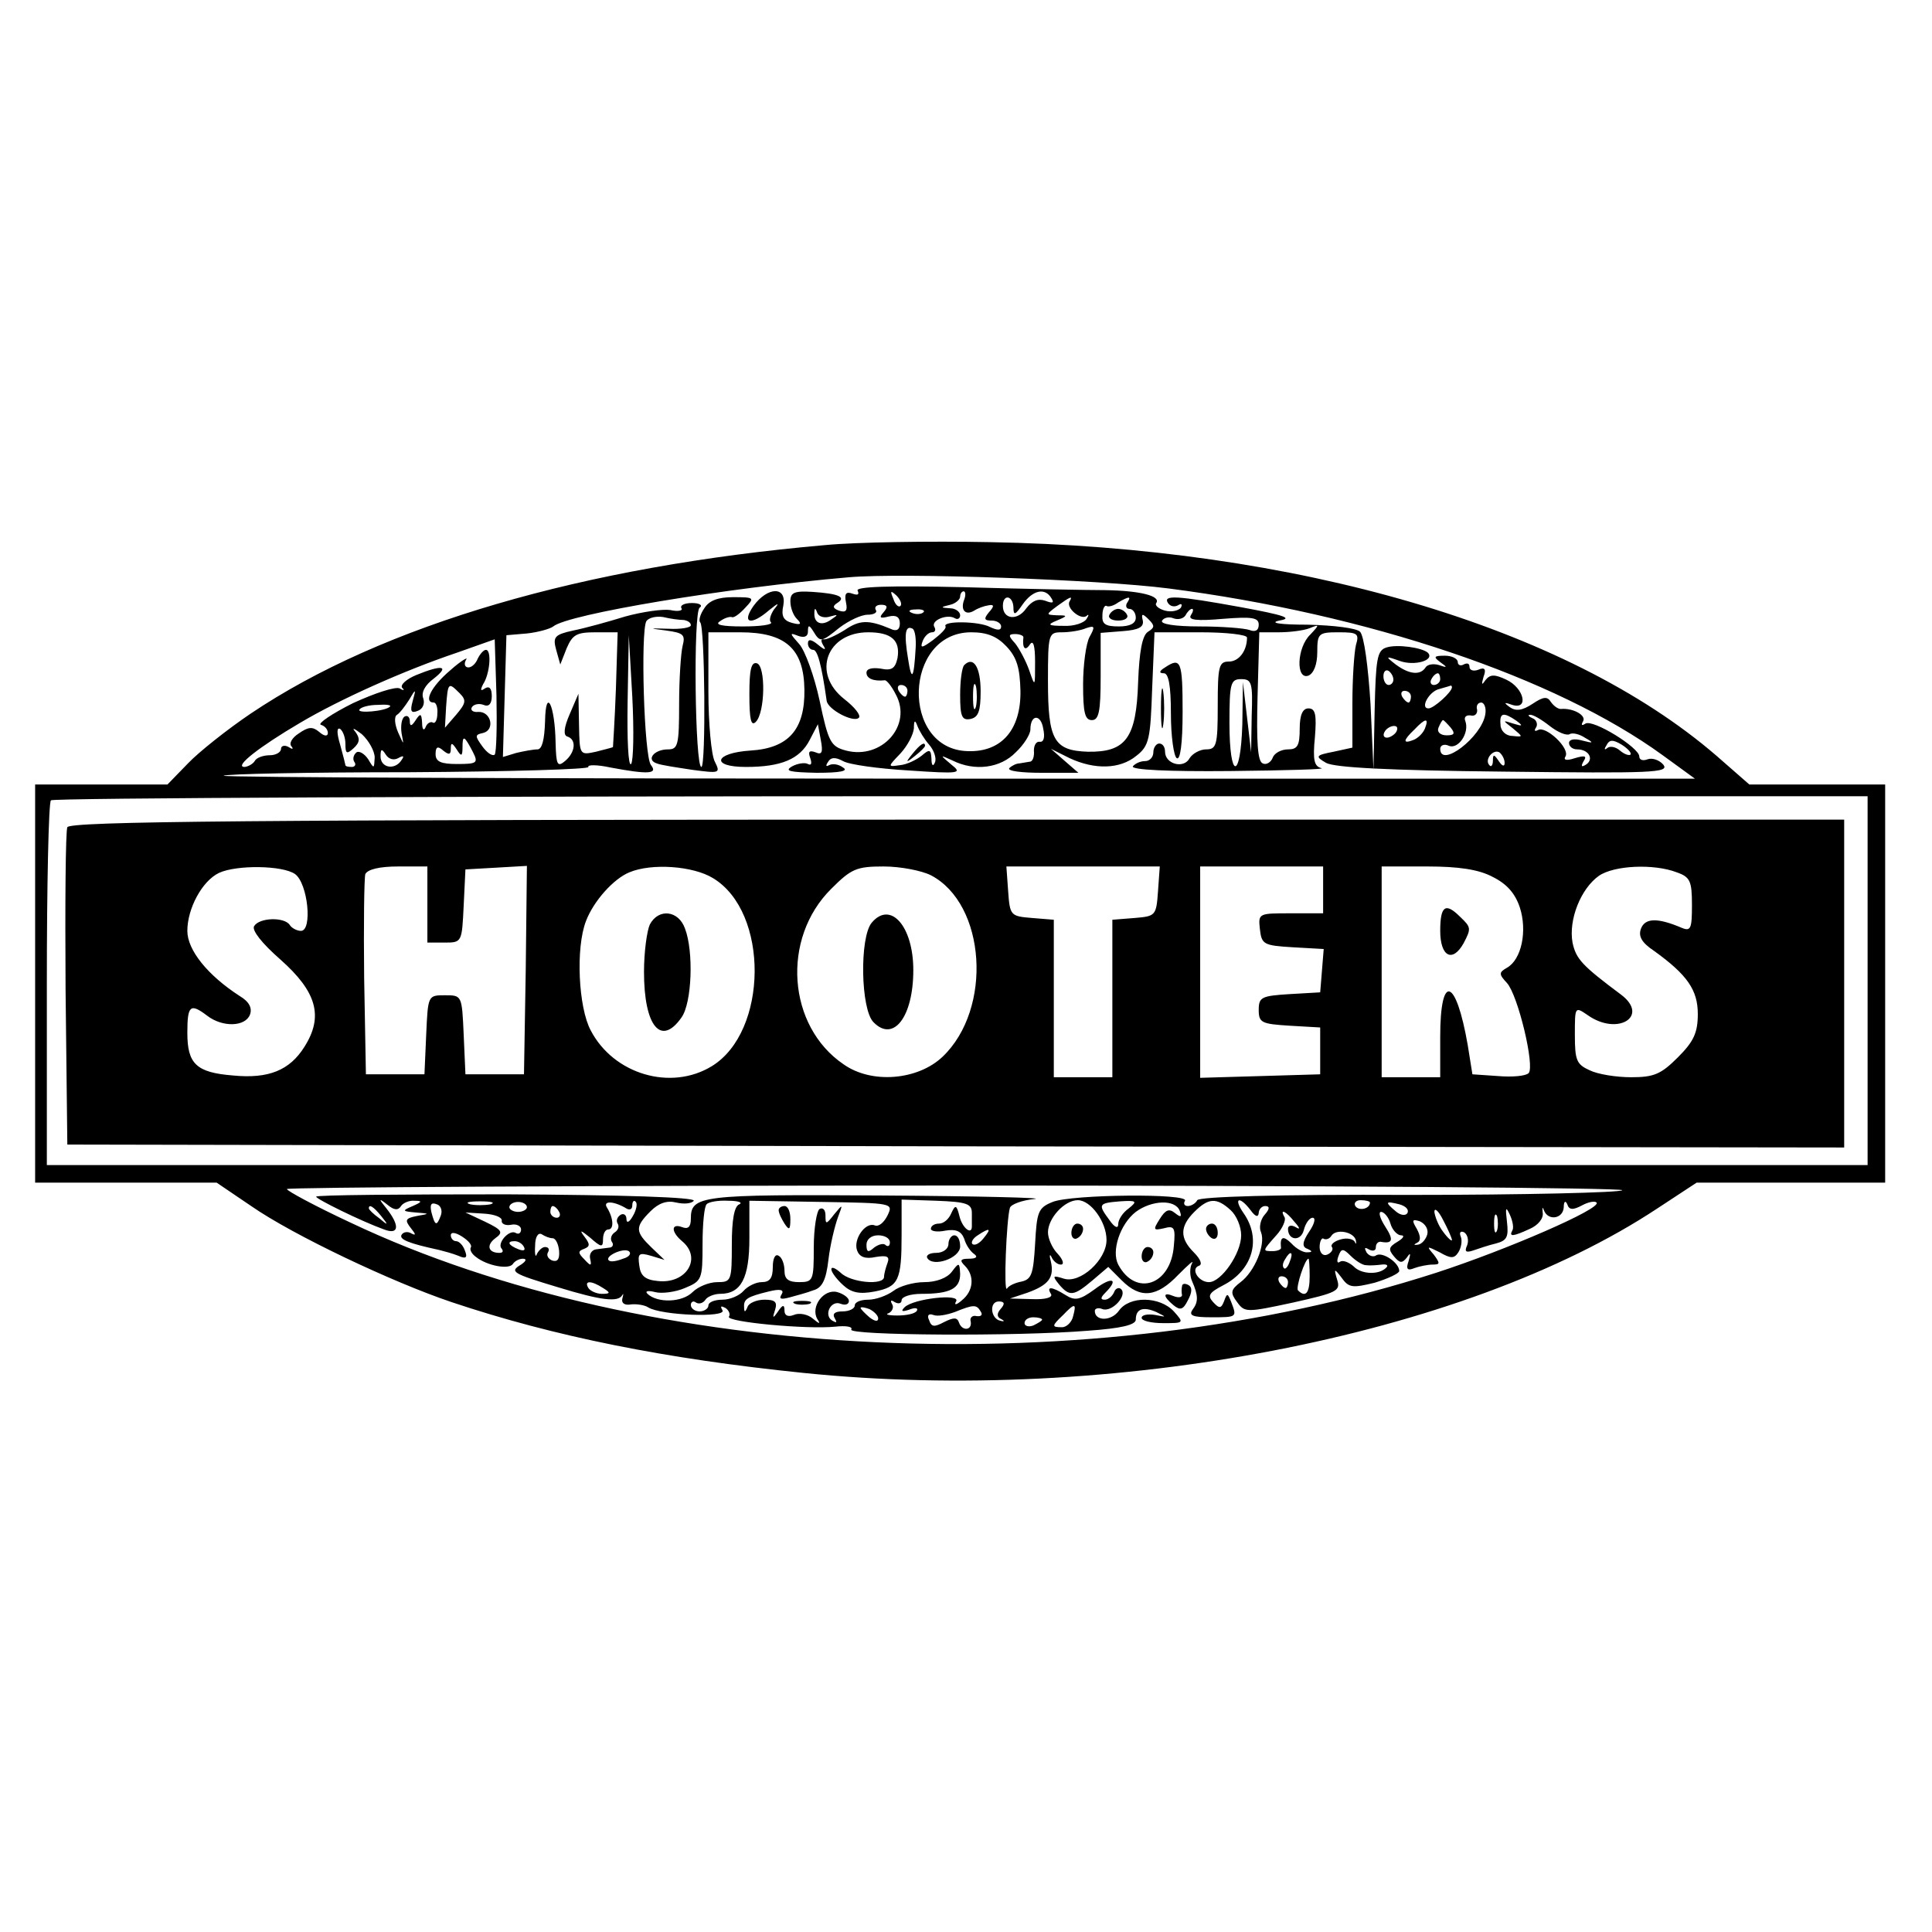
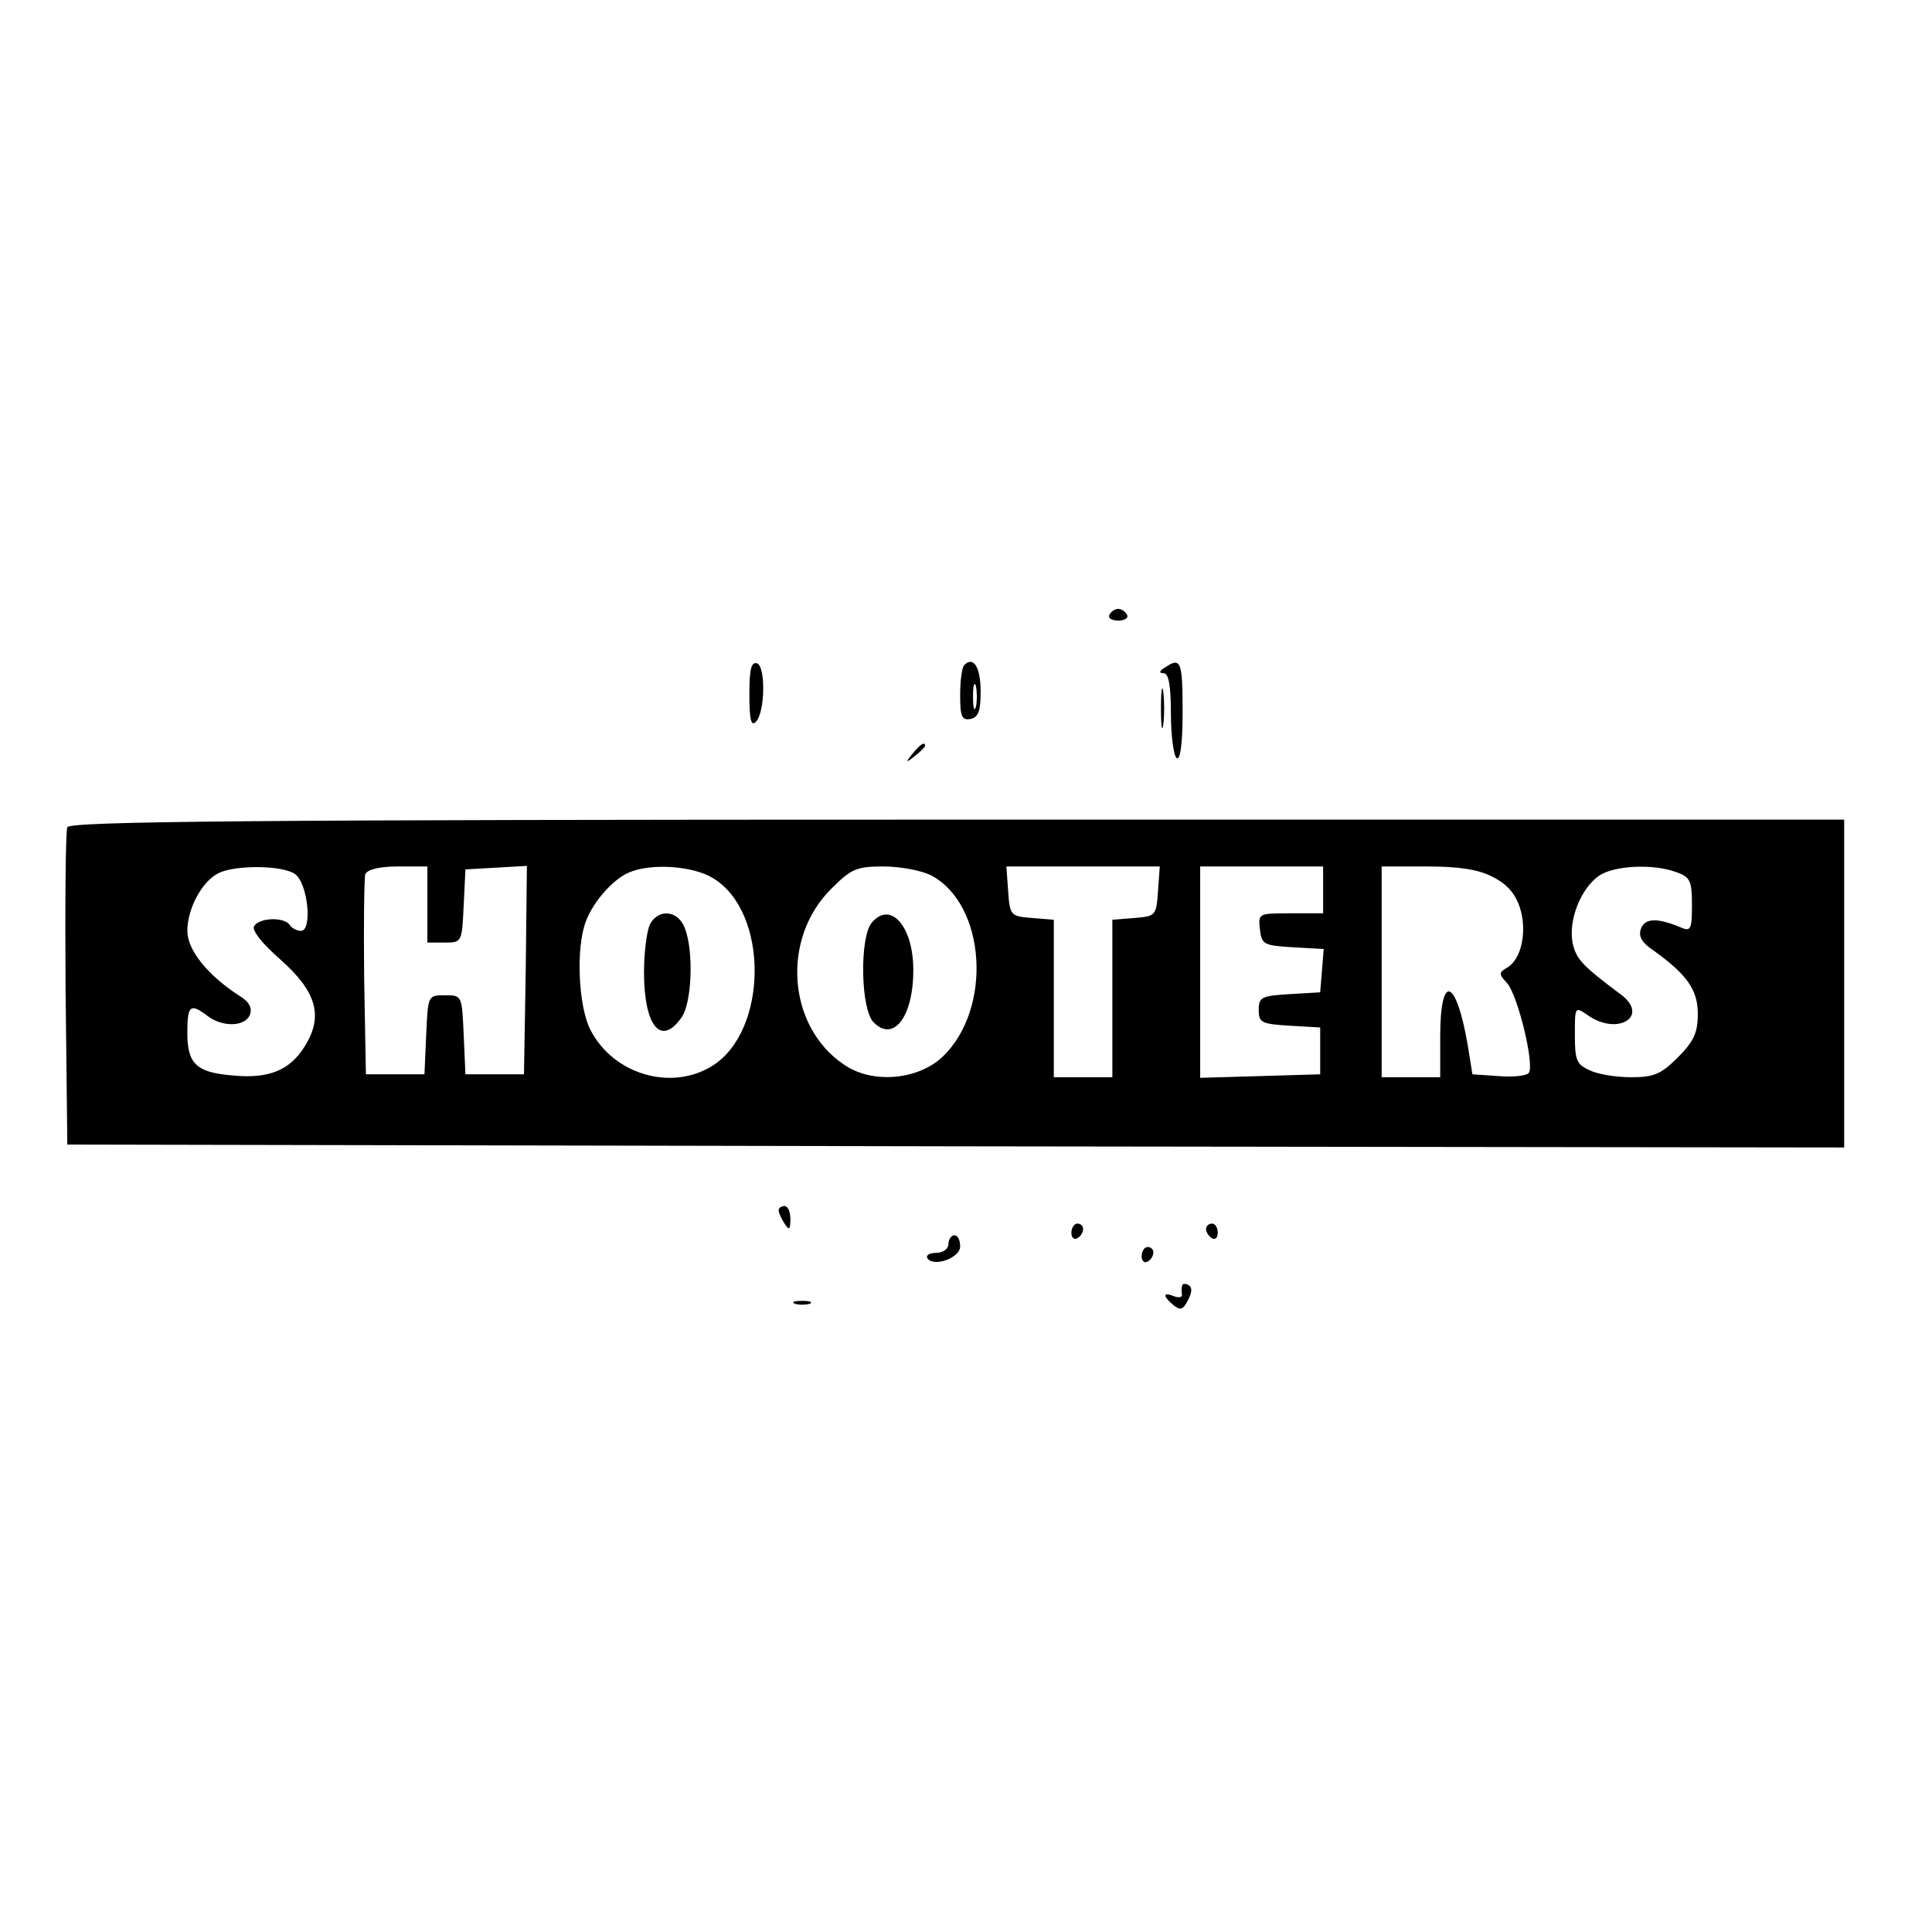
<svg xmlns="http://www.w3.org/2000/svg" version="1.0" width="330pt" height="330pt" viewBox="0 0 330 330" preserveAspectRatio="xMidYMid meet">
  <g transform="translate(0,330) scale(0.1,-0.1)" fill="#000000" stroke="none">
-     <path d="M1410 2369 c-413 -36 -756 -136 -982 -288 -40 -27 -89 -66 -107 -85 l-35 -36 -113 0 -113 0 0 -340 0 -340 155 0 155 0 59 -40 c72 -50 241 -130 342 -164 176 -59 366 -97 601 -121 527 -54 1128 62 1459 281 l67 44 161 0 161 0 0 340 0 340 -116 0 -116 0 -56 49 c-256 221 -717 356 -1242 365 -102 2 -228 0 -280 -5z m585 -74 c342 -44 662 -152 845 -285 l55 -40 -1259 0 c-693 0 -1257 2 -1254 5 3 3 145 6 317 6 171 1 309 5 306 9 -2 4 15 4 38 -1 64 -12 81 -11 69 4 -12 14 -18 228 -8 246 4 6 17 9 29 7 12 -3 28 -5 35 -5 6 -1 12 -4 12 -9 0 -4 -17 -7 -37 -6 -35 1 -36 1 -5 -3 29 -4 33 -7 28 -26 -3 -12 -6 -57 -6 -99 0 -71 -2 -78 -19 -78 -24 0 -38 -18 -19 -24 7 -3 35 -7 61 -11 46 -6 48 -6 38 14 -6 11 -11 65 -11 120 l0 101 54 0 c78 0 109 -28 110 -98 1 -68 -27 -100 -92 -104 -62 -4 -69 -28 -8 -28 60 0 92 13 109 46 l14 27 5 -27 c4 -21 2 -26 -9 -21 -11 4 -13 1 -9 -10 3 -9 2 -13 -4 -10 -5 3 -18 1 -27 -4 -14 -8 -4 -10 42 -11 40 0 55 3 45 9 -8 6 -18 7 -24 4 -5 -3 -6 -1 -2 5 5 9 13 9 26 2 10 -6 61 -13 112 -16 88 -6 92 -5 73 10 -20 17 -20 17 2 7 38 -19 82 -13 108 14 14 13 25 31 25 39 0 26 18 27 22 1 3 -14 1 -23 -6 -22 -6 1 -10 -6 -10 -15 1 -10 -2 -19 -7 -19 -5 -1 -13 -2 -18 -3 -5 0 -13 -4 -17 -8 -4 -5 21 -8 55 -8 l63 0 -23 20 -24 21 32 -16 c43 -20 86 -19 114 4 22 17 24 29 27 115 l4 96 79 0 c43 0 79 -4 79 -9 0 -23 -14 -41 -31 -41 -17 0 -19 -8 -19 -75 0 -68 -2 -75 -20 -75 -10 0 -23 -7 -28 -15 -10 -19 -42 -10 -42 11 0 8 -4 14 -10 14 -5 0 -10 -7 -10 -15 0 -8 -6 -15 -14 -15 -8 0 -17 -4 -21 -9 -3 -6 61 -9 166 -8 95 1 165 3 156 5 -12 3 -15 13 -11 53 3 38 1 49 -11 49 -10 0 -15 -11 -15 -35 0 -29 -4 -35 -20 -35 -11 0 -23 -6 -26 -14 -3 -8 -11 -13 -17 -10 -9 3 -11 37 -9 114 l3 110 34 0 c18 0 42 3 52 7 17 7 17 6 1 -11 -23 -22 -25 -78 -3 -70 9 4 15 19 15 40 0 32 2 34 36 34 33 0 36 -2 30 -22 -3 -13 -6 -57 -6 -99 l0 -76 -32 -7 c-31 -6 -32 -8 -13 -19 14 -8 106 -13 304 -15 254 -3 283 -2 272 12 -7 8 -19 12 -27 9 -8 -3 -14 -1 -14 5 0 15 -79 64 -92 56 -6 -4 -8 -3 -4 4 6 10 -17 23 -38 21 -5 0 -12 5 -17 12 -6 10 -13 9 -31 -3 -18 -12 -29 -13 -39 -6 -11 8 -10 9 4 4 29 -9 20 29 -10 43 -21 10 -28 9 -36 -1 -6 -9 -7 -8 -3 6 5 13 2 17 -9 12 -8 -3 -15 -1 -15 5 0 6 -4 7 -10 4 -5 -3 -10 -1 -10 4 0 6 -10 11 -22 11 -19 0 -20 -2 -8 -11 13 -9 12 -10 -2 -5 -10 3 -20 1 -23 -4 -9 -14 -28 -12 -51 5 -18 14 -18 15 7 6 25 -9 60 1 48 14 -10 9 -53 15 -71 9 -16 -5 -18 -20 -20 -107 l-2 -102 -5 112 c-4 64 -11 117 -18 124 -6 6 -44 11 -90 12 -46 0 -66 3 -48 7 24 4 10 9 -66 23 -110 20 -133 21 -124 7 4 -6 11 -7 17 -4 6 4 8 2 5 -4 -4 -5 -16 -8 -27 -5 -11 3 -18 9 -15 13 8 12 -27 21 -87 22 -29 0 -138 2 -241 5 -128 3 -187 1 -182 -6 3 -7 0 -8 -9 -5 -11 4 -14 0 -11 -15 3 -14 0 -18 -12 -14 -11 4 -11 8 -3 13 16 10 3 16 -42 19 -31 2 -38 -1 -38 -16 0 -11 5 -24 11 -30 9 -9 7 -11 -8 -7 -15 4 -19 12 -15 30 6 33 -27 32 -51 -1 -21 -30 -4 -34 27 -7 16 13 18 13 8 1 -6 -9 -9 -19 -5 -22 3 -4 -18 -7 -48 -7 -37 0 -49 3 -39 9 8 6 17 8 20 7 3 -2 13 5 23 16 16 17 16 18 -21 18 -26 0 -41 -6 -49 -19 -7 -10 -10 -21 -7 -24 8 -7 10 -247 2 -247 -11 0 -14 264 -3 272 6 4 0 8 -13 8 -13 0 -21 -4 -18 -9 3 -4 -6 -6 -19 -3 -13 2 -48 -3 -77 -11 -29 -9 -69 -20 -89 -24 -32 -7 -35 -11 -29 -33 l7 -25 11 28 c10 23 17 27 49 27 l38 0 -3 -97 c-2 -54 -5 -98 -5 -99 -1 -1 -14 -4 -29 -8 -28 -6 -28 -6 -29 46 l-1 53 -15 -35 c-10 -23 -11 -36 -4 -38 16 -5 14 -27 -4 -42 -13 -11 -15 -6 -16 31 -1 65 -17 97 -18 37 -1 -31 -5 -48 -13 -48 -7 0 -23 -3 -36 -6 l-23 -7 3 104 3 104 35 3 c19 2 40 8 45 12 25 21 295 66 505 84 91 8 428 -4 545 -19z m-457 -30 c-3 -3 -9 2 -12 12 -6 14 -5 15 5 6 7 -7 10 -15 7 -18z m109 11 c-7 -18 2 -28 17 -19 6 4 17 8 24 9 10 2 11 -1 1 -12 -9 -11 -8 -14 5 -14 9 0 16 -5 16 -10 0 -7 -6 -7 -19 -1 -18 10 -82 11 -76 1 2 -3 -8 -13 -21 -23 -19 -14 -23 -15 -18 -2 3 8 10 15 16 15 5 0 7 4 4 9 -7 11 22 23 35 15 5 -3 9 0 9 5 0 6 -8 12 -17 12 -17 1 -17 2 0 6 9 2 17 9 17 14 0 5 3 9 6 9 3 0 4 -6 1 -14z m149 2 c5 -8 2 -9 -11 -4 -12 4 -22 0 -32 -13 -15 -22 -40 -19 -40 4 0 21 17 18 18 -2 0 -15 3 -14 16 5 17 24 38 29 49 10z m31 -5 c-7 -11 19 -33 29 -25 4 4 4 1 0 -5 -4 -7 -22 -13 -39 -12 -27 0 -29 2 -12 9 19 8 19 9 1 9 -20 1 -20 1 0 16 22 16 27 18 21 8z m98 -3 c-3 -5 -1 -10 4 -10 6 0 11 -7 11 -15 0 -10 -10 -15 -29 -15 -23 0 -29 4 -28 19 0 11 4 18 7 16 3 -2 12 0 20 6 19 11 23 11 15 -1z m-416 -16 c-8 -9 -6 -11 9 -7 13 3 19 -1 19 -12 0 -11 -6 -14 -16 -9 -38 16 -53 15 -78 -2 -16 -10 -32 -17 -36 -16 -5 1 -5 -3 -1 -10 6 -9 3 -9 -9 1 -11 9 -17 10 -17 2 0 -6 4 -11 9 -11 7 0 14 -23 23 -87 2 -15 46 -38 55 -29 4 4 -7 18 -25 32 -56 44 -30 114 41 114 40 0 55 -14 50 -44 -4 -18 -10 -22 -29 -18 -14 2 -24 0 -24 -7 0 -10 12 -15 31 -13 3 1 12 -10 19 -24 29 -53 -24 -112 -85 -96 -26 7 -30 14 -45 85 -9 42 -25 86 -35 97 -16 18 -17 20 -2 14 11 -4 17 -1 17 7 0 12 2 12 9 1 12 -20 14 -19 45 6 16 12 37 22 48 22 11 0 17 4 14 8 -3 5 1 9 9 9 11 0 12 -4 4 -13z m-91 -7 c14 4 14 3 2 -5 -16 -12 -30 -7 -29 11 0 9 2 9 5 0 3 -7 13 -9 22 -6z m159 7 c-3 -3 -12 -4 -19 -1 -8 3 -5 6 6 6 11 1 17 -2 13 -5z m457 -5 c-5 -8 10 -10 55 -6 50 4 61 2 61 -10 0 -10 -6 -13 -16 -9 -9 3 -47 6 -85 6 -42 0 -68 4 -64 10 3 5 12 7 19 4 8 -3 17 -1 21 5 3 6 8 11 11 11 3 0 2 -5 -2 -11z m-73 -28 c-10 -6 -15 -34 -17 -86 -3 -96 -21 -120 -86 -119 -58 2 -68 20 -68 121 0 81 1 83 24 83 13 0 32 3 41 7 15 5 16 3 6 -15 -6 -11 -11 -48 -11 -81 0 -48 3 -61 15 -61 12 0 15 15 15 74 l0 75 38 3 c27 2 36 7 34 18 -3 12 -1 13 10 2 11 -11 10 -14 -1 -21z m-397 -28 c-3 -53 -7 -58 -13 -18 -7 42 -5 58 8 51 4 -3 6 -17 5 -33z m155 3 c18 -19 23 -37 24 -76 1 -66 -32 -105 -90 -103 -115 3 -110 203 6 203 27 0 44 -7 60 -24z m29 15 c-2 -18 3 -24 11 -12 6 9 9 -2 9 -30 0 -43 0 -43 -10 -14 -6 17 -17 37 -24 46 -12 13 -12 16 0 16 8 0 15 -3 14 -6z m-903 -200 c-4 -3 -13 3 -21 14 -13 18 -13 20 1 23 21 5 14 37 -8 36 -9 -1 -14 3 -11 8 3 5 12 7 20 4 9 -4 14 2 14 15 0 13 -4 18 -12 13 -7 -5 -8 -3 -3 7 12 18 15 59 5 59 -4 0 -10 -7 -14 -15 -3 -8 -10 -15 -16 -15 -6 0 -8 6 -4 13 5 6 -8 -1 -27 -18 -33 -28 -46 -55 -28 -55 4 0 7 -9 6 -19 0 -11 -4 -18 -8 -15 -4 2 -10 -2 -12 -8 -3 -7 -6 -4 -6 7 -1 17 -3 17 -11 5 -7 -11 -10 -11 -10 -2 0 7 -4 11 -9 8 -5 -3 -7 -16 -5 -29 4 -21 4 -20 -6 2 -6 14 -7 27 -2 30 5 3 14 15 21 26 11 19 12 19 6 -2 -5 -18 -3 -22 9 -17 8 3 12 12 9 21 -4 10 3 23 18 34 28 22 14 24 -30 6 -17 -7 -28 -17 -24 -22 5 -4 2 -5 -4 -1 -7 4 -43 -8 -80 -25 -36 -18 -61 -35 -55 -37 7 -2 12 -8 12 -14 0 -6 -6 -6 -15 2 -11 9 -18 9 -35 -3 -11 -7 -17 -17 -12 -22 4 -5 1 -5 -5 -1 -7 4 -13 2 -13 -3 0 -6 -9 -11 -19 -11 -11 0 -23 -4 -26 -10 -3 -5 -12 -10 -18 -10 -17 1 27 35 95 75 69 41 179 90 268 120 l65 23 3 -96 c1 -52 0 -97 -3 -101z m233 -16 c-5 -5 -7 43 -6 106 l2 114 6 -105 c3 -58 2 -109 -2 -115z m1302 144 c0 -5 -4 -9 -8 -9 -5 0 -9 7 -9 15 0 8 4 12 9 9 4 -3 8 -9 8 -15z m80 1 c0 -5 -5 -10 -11 -10 -5 0 -7 5 -4 10 3 6 8 10 11 10 2 0 4 -4 4 -10z m-322 -62 l-1 -63 -7 60 -7 60 -1 -72 c-3 -97 -22 -95 -22 2 0 68 2 75 20 75 18 0 20 -6 18 -62z m-1353 38 c12 -12 11 -17 -6 -37 l-19 -22 2 36 c3 42 4 42 23 23z m765 4 c0 -5 -2 -10 -4 -10 -3 0 -8 5 -11 10 -3 6 -1 10 4 10 6 0 11 -4 11 -10z m930 6 c0 -8 -31 -36 -40 -36 -15 0 1 29 18 33 10 3 18 5 20 6 1 0 2 -1 2 -3z m-70 -16 c0 -5 -2 -10 -4 -10 -3 0 -8 5 -11 10 -3 6 -1 10 4 10 6 0 11 -4 11 -10z m-1744 -17 c-8 -8 -57 -12 -52 -5 2 4 16 8 31 8 14 1 24 0 21 -3z m1871 -13 c-6 -39 -77 -93 -77 -59 0 6 7 9 15 5 16 -6 35 22 28 42 -3 7 1 11 9 10 7 -2 12 3 11 10 -2 6 1 12 7 12 5 0 9 -9 7 -20z m53 -11 c12 -9 11 -10 -5 -5 -19 6 -19 6 -1 -8 18 -15 18 -15 -1 -13 -11 0 -20 9 -20 19 -2 21 5 22 27 7z m57 -9 c14 -11 29 -17 34 -14 5 3 17 0 26 -6 16 -9 15 -10 -4 -5 -14 4 -23 2 -23 -4 0 -6 6 -11 14 -11 20 0 29 -17 15 -26 -8 -5 -9 -3 -4 6 6 9 2 10 -15 5 -15 -5 -20 -3 -16 3 8 14 -34 53 -47 45 -6 -3 -7 -1 -3 5 3 5 0 13 -6 15 -7 3 -9 6 -5 6 5 1 20 -8 34 -19z m-1060 -32 c8 -9 13 -23 10 -30 -3 -8 -6 -6 -6 6 -1 16 -3 17 -17 5 -9 -7 -25 -15 -37 -16 -21 -3 -21 -3 1 20 12 13 22 32 23 43 0 14 2 15 6 4 3 -8 12 -23 20 -32z m847 28 c-3 -8 -12 -17 -20 -20 -18 -7 -18 -1 2 18 19 20 25 20 18 2z m44 1 c8 -10 6 -13 -7 -13 -11 0 -17 6 -14 13 3 7 6 13 8 13 1 0 7 -6 13 -13z m-1888 -28 c0 -16 2 -18 14 -7 11 10 11 17 3 28 -7 8 -2 6 11 -4 12 -11 22 -29 22 -40 -1 -19 -1 -20 -11 -3 -6 9 -15 15 -20 12 -5 -4 -7 -11 -4 -16 4 -5 1 -9 -4 -9 -6 0 -11 1 -11 3 0 1 -4 17 -9 35 -6 20 -6 30 0 27 5 -4 9 -15 9 -26z m1795 21 c-3 -5 -11 -10 -16 -10 -6 0 -7 5 -4 10 3 6 11 10 16 10 6 0 7 -4 4 -10z m-1577 -35 c9 -18 7 -20 -27 -20 -28 0 -37 4 -37 17 0 13 4 14 13 6 10 -8 13 -7 13 3 0 11 2 11 10 -1 8 -13 10 -12 10 4 0 21 3 20 18 -9z m1977 -4 c-3 -2 -11 1 -18 7 -8 7 -18 8 -22 4 -5 -4 -5 -1 -1 5 5 10 11 10 26 1 11 -7 17 -14 15 -17z m-2105 -6 c9 5 11 4 6 -3 -11 -18 -36 -14 -36 6 0 13 2 14 9 3 5 -8 14 -10 21 -6z m1890 -8 c0 -7 -4 -6 -10 3 -8 12 -10 12 -10 1 0 -8 -3 -12 -6 -8 -9 9 6 28 17 22 5 -4 9 -12 9 -18z m620 -372 l0 -315 -1555 0 -1555 0 0 308 c0 170 3 312 7 315 3 4 703 7 1555 7 l1548 0 0 -315z m-419 -358 c-4 -4 -168 -8 -364 -8 -224 1 -358 -3 -362 -9 -3 -6 -11 -10 -16 -10 -6 0 -8 4 -5 9 8 13 -194 11 -226 -2 -25 -10 -27 -17 -30 -72 -3 -51 -6 -60 -23 -64 -11 -2 -22 -7 -25 -12 -6 -9 -1 118 5 138 2 6 21 13 42 15 21 2 -97 5 -261 6 -311 2 -326 0 -326 -40 0 -14 -5 -18 -15 -14 -19 7 -19 -8 0 -24 35 -29 7 -74 -42 -68 -21 2 -29 9 -31 26 -3 21 -1 23 20 17 l23 -7 -22 21 c-28 27 -29 35 -2 62 14 14 28 19 44 15 13 -3 26 -2 30 3 3 6 -121 10 -320 11 -179 0 -325 -1 -325 -4 0 -4 77 -42 116 -56 26 -10 27 7 4 36 -14 17 -13 18 2 6 11 -9 18 -10 23 -2 3 5 14 10 23 9 14 0 13 -2 -3 -9 -19 -8 -18 -9 5 -11 24 -2 25 -2 2 -6 -20 -4 -21 -7 -10 -21 8 -10 9 -13 1 -9 -6 4 -14 3 -17 -2 -5 -8 13 -15 64 -26 8 -2 23 -6 33 -10 13 -6 16 -3 11 9 -3 9 -10 16 -15 16 -5 0 -9 5 -9 10 0 6 8 5 19 -2 11 -7 18 -15 15 -19 -2 -4 2 -11 9 -16 19 -15 56 -22 63 -12 3 5 11 9 17 9 7 0 6 -4 -3 -10 -20 -12 -16 -15 64 -39 72 -22 102 -26 109 -13 2 4 2 1 0 -6 -2 -8 4 -12 15 -10 9 1 23 -1 29 -5 22 -14 135 -18 127 -5 -4 7 -3 8 5 4 6 -4 9 -11 6 -15 -5 -9 133 -22 182 -17 18 2 30 0 27 -5 -6 -10 281 -12 404 -2 57 4 82 10 82 19 0 18 12 23 35 13 18 -9 18 -9 -2 -5 -13 2 -23 0 -23 -5 0 -5 16 -9 37 -9 35 0 36 0 18 20 -24 26 -76 27 -94 1 -13 -18 -41 -18 -41 0 0 4 6 6 13 3 16 -6 43 23 32 34 -4 4 -10 1 -12 -5 -3 -7 -10 -13 -16 -13 -8 0 -7 4 1 12 24 24 11 28 -18 6 -26 -19 -34 -20 -50 -10 -24 15 -33 15 -25 2 4 -6 -9 -10 -32 -9 l-38 1 30 10 c36 13 46 26 40 53 -3 11 -2 14 1 8 3 -7 10 -13 16 -13 6 0 4 8 -5 18 -10 10 -17 27 -17 37 0 24 28 55 51 55 22 0 49 -37 49 -68 0 -34 -45 -75 -73 -66 -19 6 -20 5 -8 -10 18 -21 25 -20 57 7 l27 23 23 -23 c32 -32 60 -29 97 10 17 17 27 26 23 19 -4 -7 -4 -21 0 -30 11 -25 11 -36 1 -49 -7 -10 0 -13 32 -13 44 0 44 0 34 26 -6 15 -7 16 -12 2 -5 -13 -8 -14 -19 -2 -10 11 -7 16 18 29 50 26 65 79 34 123 -18 26 -7 30 12 5 8 -11 13 -13 14 -5 0 6 5 12 11 12 8 0 8 -5 -1 -15 -7 -8 -10 -22 -6 -30 8 -21 -11 -67 -35 -85 -17 -13 -18 -18 -6 -34 13 -18 16 -18 95 -1 76 17 82 20 76 39 -6 20 -5 20 8 3 12 -17 19 -17 56 -8 23 7 42 16 42 20 0 14 -28 33 -39 27 -5 -4 -13 -1 -17 5 -4 8 -3 9 4 5 7 -4 12 -2 12 3 0 6 3 10 8 10 21 -4 23 3 8 26 -9 14 -12 25 -7 25 5 0 13 -9 16 -20 3 -11 12 -20 18 -20 7 0 4 -5 -6 -11 -15 -9 -16 -13 -6 -25 10 -12 14 -12 22 -2 6 9 7 8 3 -6 -5 -14 -2 -17 10 -12 8 3 23 6 31 6 13 0 13 2 2 17 -13 15 -12 15 10 4 19 -11 25 -11 32 0 5 8 7 20 4 27 -3 7 0 10 6 7 6 -4 8 -14 5 -22 -5 -11 -2 -13 10 -9 9 3 26 9 39 12 19 5 22 11 19 37 -3 25 -2 27 5 12 5 -11 7 -23 4 -27 -6 -11 2 -10 30 3 14 6 24 18 22 28 -1 9 0 10 2 4 7 -19 33 -15 34 5 0 10 3 12 6 5 3 -10 10 -10 25 -2 11 6 22 8 25 5 10 -10 -154 -81 -274 -120 -589 -190 -1347 -155 -1855 86 -60 28 -108 54 -108 57 0 3 515 6 1144 6 630 0 1141 -4 1137 -8z m-2018 -43 c-7 -19 -10 -18 -16 5 -3 13 -1 18 9 14 7 -2 10 -11 7 -19z m85 19 c-10 -2 -26 -2 -35 0 -10 3 -2 5 17 5 19 0 27 -2 18 -5z m62 -5 c0 -4 -7 -8 -15 -8 -8 0 -15 4 -15 8 0 5 7 9 15 9 8 0 15 -4 15 -9z m168 -1 c7 -5 12 -3 12 4 0 7 3 10 6 6 3 -3 1 -14 -5 -24 -6 -11 -11 -13 -11 -5 0 7 -5 10 -10 7 -6 -4 -8 -10 -5 -15 3 -5 1 -11 -5 -15 -6 -4 -8 -11 -5 -16 4 -5 1 -10 -4 -10 -6 -1 -17 -2 -23 -3 -7 -1 -12 -8 -10 -16 3 -13 1 -13 -10 -1 -11 11 -11 14 0 18 10 4 10 8 0 21 -9 12 -6 11 10 -2 19 -17 22 -17 22 -3 0 10 4 17 9 17 10 0 9 19 -2 37 -8 12 10 12 31 0z m195 6 c-9 -3 -13 -27 -13 -69 0 -62 -1 -64 -25 -64 -14 0 -33 -8 -42 -17 -18 -18 -60 -19 -77 -3 -5 5 1 6 13 3 11 -3 35 0 51 7 29 12 30 15 30 75 0 34 3 65 7 68 3 4 20 7 37 6 17 0 25 -3 19 -6z m253 -19 c-6 -12 -15 -20 -22 -17 -16 6 -37 -24 -30 -43 4 -11 14 -15 32 -11 19 3 24 1 20 -10 -3 -8 -6 -19 -6 -24 0 -15 -57 -10 -74 7 -9 8 -16 11 -16 6 0 -5 9 -17 20 -27 14 -13 28 -16 54 -11 41 8 46 19 46 97 l0 60 60 -2 c51 -2 60 -5 60 -21 0 -10 0 -20 0 -23 0 -15 -16 -3 -21 17 -5 20 -7 21 -14 6 -4 -10 -13 -18 -21 -18 -8 0 -14 -4 -14 -9 0 -4 11 -6 25 -3 18 3 27 -1 32 -14 3 -11 11 -22 17 -26 7 -5 3 -8 -9 -8 -15 0 -16 -3 -7 -12 17 -17 15 -43 -5 -59 -9 -8 -14 -9 -10 -2 9 14 -73 5 -88 -10 -7 -7 -4 -8 8 -4 10 4 16 3 13 -2 -3 -5 -18 -8 -33 -8 -16 0 -22 2 -15 4 6 3 9 10 6 15 -4 7 -2 8 4 4 7 -4 12 -2 12 3 0 6 15 11 34 11 49 0 66 9 66 34 -1 20 -2 20 -14 4 -8 -11 -27 -18 -47 -18 -19 0 -43 -7 -53 -15 -11 -8 -30 -15 -43 -15 -13 0 -23 -4 -23 -10 0 -5 -9 -10 -21 -10 -13 0 -18 -4 -13 -12 4 -7 3 -8 -4 -4 -16 9 -3 36 14 29 8 -3 14 -1 14 5 0 5 -9 12 -20 15 -23 6 -46 -25 -34 -46 6 -9 4 -9 -8 1 -8 7 -23 10 -32 6 -10 -4 -16 -1 -16 7 0 11 -3 11 -11 -1 -9 -13 -10 -12 -5 3 4 13 0 17 -18 17 -14 0 -27 -6 -29 -12 -4 -10 -6 -10 -6 -1 -1 14 5 18 42 27 20 5 27 3 22 -5 -5 -8 -1 -9 14 -5 11 3 30 8 40 12 15 4 22 17 26 52 3 26 11 58 16 72 9 24 9 24 -6 6 -14 -18 -15 -18 -15 -2 0 9 -4 14 -10 11 -5 -3 -10 -33 -10 -66 0 -56 -1 -59 -25 -59 -18 0 -25 5 -25 19 0 11 -4 23 -10 26 -6 4 -10 -5 -10 -19 0 -19 -5 -26 -19 -26 -10 0 -24 -7 -31 -15 -7 -8 -23 -15 -36 -15 -13 0 -24 -4 -24 -10 0 -5 -7 -10 -15 -10 -8 0 -15 5 -15 11 0 5 4 8 9 4 5 -3 12 -1 16 5 3 5 15 10 25 10 36 0 50 27 50 95 l0 64 123 -2 c122 -2 123 -2 113 -23z m412 12 c-10 -7 -18 -19 -18 -27 0 -8 -6 -6 -15 7 -20 27 -19 29 18 32 29 2 30 0 15 -12z m87 -4 c4 -11 2 -12 -8 -4 -10 8 -16 6 -26 -10 -12 -19 -11 -20 7 -16 18 5 20 1 17 -30 -5 -67 -65 -88 -95 -32 -12 23 3 69 30 90 27 20 67 22 75 2z m87 1 c10 -9 18 -28 18 -43 0 -31 -34 -80 -55 -80 -18 0 -32 23 -17 28 6 2 3 11 -9 23 -24 24 -24 44 1 69 24 24 38 25 62 3z m238 13 c0 -11 -19 -15 -25 -6 -3 5 1 10 9 10 9 0 16 -2 16 -4z m64 -18 c-3 -5 -12 -4 -20 3 -19 16 -18 18 6 12 11 -3 17 -9 14 -15z m-1753 -5 c13 -16 12 -17 -3 -4 -10 7 -18 15 -18 17 0 8 8 3 21 -13z m304 7 c3 -5 1 -10 -4 -10 -6 0 -11 5 -11 10 0 6 2 10 4 10 3 0 8 -4 11 -10z m1525 -48 c0 -3 -7 3 -15 14 -8 10 -14 26 -15 34 0 8 7 2 15 -14 8 -15 15 -31 15 -34z m-1623 33 c-1 -5 6 -9 16 -7 9 2 17 -2 17 -8 0 -6 -4 -9 -9 -6 -11 7 -33 -18 -24 -27 3 -4 2 -7 -4 -7 -19 0 -23 13 -7 25 14 10 12 14 -17 28 l-34 16 32 -2 c17 -1 31 -6 30 -12z m1354 -2 c10 -11 10 -14 2 -9 -7 4 -13 3 -13 -3 0 -20 22 -22 27 -2 3 12 10 21 15 21 6 0 3 -11 -6 -24 -12 -18 -12 -26 -3 -29 9 -4 9 -6 0 -6 -6 -1 -19 6 -27 15 -14 14 -20 12 -18 -7 1 -3 -6 -6 -14 -6 -18 0 -18 0 6 27 11 12 17 27 14 31 -9 16 3 10 17 -8z m346 -15 c-3 -7 -5 -2 -5 12 0 14 2 19 5 13 2 -7 2 -19 0 -25z m-119 -6 c-2 -8 -9 -17 -16 -18 -7 -1 -8 0 -2 3 7 3 7 11 0 24 -9 15 -8 17 5 13 9 -4 15 -13 13 -22z m-1494 -7 c5 0 10 -10 11 -22 1 -14 -3 -19 -12 -16 -7 3 -10 9 -7 14 3 5 1 9 -5 9 -5 0 -11 -6 -14 -12 -2 -7 -4 -1 -3 14 0 15 5 23 11 20 6 -4 14 -7 19 -7z m736 0 c-7 -9 -15 -13 -19 -10 -3 3 1 10 9 15 21 14 24 12 10 -5z m636 -4 c1 -6 0 -7 -2 -2 -3 5 -14 7 -24 4 -11 -3 -18 -9 -15 -13 3 -4 -1 -10 -8 -13 -7 -3 -13 3 -13 13 0 10 4 17 7 14 4 -2 10 0 13 5 8 13 39 7 42 -8z m-796 -3 c0 -6 -3 -8 -7 -5 -3 4 -12 2 -20 -4 -10 -9 -13 -8 -13 5 0 9 8 16 20 16 11 0 20 -5 20 -12z m-625 -8 c3 -6 -1 -7 -9 -4 -18 7 -21 14 -7 14 6 0 13 -4 16 -10z m169 -20 c-10 -4 -21 -6 -24 -3 -8 7 24 22 34 16 5 -4 1 -10 -10 -13z m1269 -11 c7 -1 19 0 27 1 8 1 12 -1 8 -5 -12 -13 -43 -12 -56 2 -8 7 -18 11 -23 8 -5 -4 -6 1 -3 9 5 14 8 14 21 1 8 -8 20 -16 26 -16z m-130 6 c-3 -9 -8 -14 -10 -11 -3 3 -2 9 2 15 9 16 15 13 8 -4z m34 -25 c0 -29 -7 -37 -20 -24 -4 5 12 54 18 54 1 0 2 -13 2 -30z m-37 -10 c0 -5 -2 -10 -4 -10 -3 0 -8 5 -11 10 -3 6 -1 10 4 10 6 0 11 -4 11 -10z m-1170 -10 c13 -8 13 -10 -2 -10 -9 0 -20 5 -23 10 -8 13 5 13 25 0z m679 -36 c-7 -8 -6 -14 1 -17 6 -3 6 -5 -1 -3 -17 3 -20 33 -3 33 10 0 11 -4 3 -13z m-209 -16 c0 -6 -6 -5 -15 2 -8 7 -15 14 -15 16 0 2 7 1 15 -2 8 -4 15 -11 15 -16z m175 12 c4 -6 1 -9 -7 -8 -7 2 -12 -3 -10 -9 3 -16 -15 -17 -20 -2 -3 9 -9 9 -25 1 -17 -9 -22 -9 -26 3 -4 8 -1 12 7 9 7 -3 23 0 37 5 32 13 37 13 44 1z m158 -8 c-2 -10 -11 -19 -19 -19 -18 0 -18 2 2 21 20 21 23 20 17 -2z m-53 -6 c0 -2 -7 -6 -15 -10 -8 -3 -15 -1 -15 4 0 6 7 10 15 10 8 0 15 -2 15 -4z" />
    <path d="M1280 2114 c0 -44 3 -55 11 -47 16 16 17 95 2 100 -10 3 -13 -11 -13 -53z" />
    <path d="M1990 2160 c-10 -6 -11 -10 -2 -10 8 0 12 -21 12 -69 0 -39 5 -73 10 -76 6 -4 10 25 10 79 0 87 -3 94 -30 76z" />
    <path d="M1983 2090 c0 -30 2 -43 4 -27 2 15 2 39 0 55 -2 15 -4 2 -4 -28z" />
    <path d="M1895 2250 c-3 -5 3 -10 15 -10 12 0 18 5 15 10 -3 6 -10 10 -15 10 -5 0 -12 -4 -15 -10z" />
    <path d="M1647 2164 c-4 -4 -7 -27 -7 -51 0 -37 3 -44 18 -41 13 3 17 13 17 47 0 41 -12 61 -28 45z m20 -71 c-3 -10 -5 -2 -5 17 0 19 2 27 5 18 2 -10 2 -26 0 -35z" />
    <path d="M1559 2013 c-13 -16 -12 -17 4 -4 9 7 17 15 17 17 0 8 -8 3 -21 -13z" />
    <path d="M115 1887 c-3 -7 -4 -131 -3 -277 l3 -265 1518 -3 1517 -2 0 280 0 280 -1515 0 c-1213 0 -1517 -3 -1520 -13z m389 -80 c22 -16 30 -97 10 -97 -7 0 -16 5 -19 10 -9 14 -52 13 -61 -2 -4 -7 13 -29 45 -57 62 -55 74 -97 41 -149 -25 -40 -61 -55 -122 -49 -63 5 -78 20 -78 73 0 47 5 51 34 29 26 -20 65 -19 73 2 4 11 -1 22 -18 32 -54 35 -89 78 -89 111 0 38 25 85 54 99 30 14 109 13 130 -2z m226 -52 l0 -65 30 0 c29 0 29 1 32 63 l3 62 53 3 52 3 -2 -178 -3 -178 -50 0 -50 0 -3 68 c-3 67 -3 67 -32 67 -29 0 -29 0 -32 -67 l-3 -68 -50 0 -50 0 -3 165 c-1 90 0 170 2 177 4 8 24 13 56 13 l50 0 0 -65z m488 45 c96 -58 94 -262 -2 -321 -70 -43 -168 -14 -207 61 -21 39 -26 141 -8 187 13 34 47 72 74 83 38 16 109 11 143 -10z m372 5 c94 -49 106 -228 20 -310 -42 -40 -121 -47 -169 -13 -96 65 -107 215 -21 300 34 34 43 38 89 38 29 0 65 -7 81 -15z m388 -27 c-3 -42 -4 -43 -40 -46 l-38 -3 0 -135 0 -134 -50 0 -50 0 0 134 0 135 -37 3 c-37 3 -38 4 -41 46 l-3 42 131 0 131 0 -3 -42z m282 2 l0 -40 -56 0 c-54 0 -55 0 -52 -27 3 -26 6 -28 56 -31 l53 -3 -3 -37 -3 -37 -52 -3 c-48 -3 -53 -5 -53 -27 0 -22 5 -24 53 -27 l52 -3 0 -40 0 -40 -102 -3 -103 -3 0 181 0 180 105 0 105 0 0 -40z m290 22 c24 -12 38 -28 46 -52 13 -40 3 -89 -22 -103 -14 -8 -14 -11 0 -26 19 -21 48 -143 37 -154 -5 -5 -28 -7 -52 -5 l-44 3 -8 50 c-20 115 -47 124 -47 14 l0 -69 -50 0 -50 0 0 180 0 180 78 0 c53 0 88 -5 112 -18z m314 8 c23 -8 26 -15 26 -56 0 -40 -2 -45 -17 -39 -42 18 -63 17 -70 -1 -5 -13 1 -24 22 -38 57 -41 75 -67 75 -108 0 -32 -7 -47 -34 -74 -29 -29 -41 -34 -80 -34 -25 0 -57 5 -71 12 -22 10 -25 17 -25 60 0 49 0 49 22 34 51 -36 106 -2 57 35 -67 50 -77 61 -83 89 -7 39 14 92 45 114 26 18 94 21 133 6z" />
    <path d="M1110 1721 c-5 -11 -10 -47 -10 -81 0 -93 29 -128 64 -78 18 25 21 113 6 152 -11 31 -45 35 -60 7z" />
    <path d="M1489 1724 c-21 -25 -19 -148 3 -170 34 -35 68 9 68 89 0 75 -39 119 -71 81z" />
-     <path d="M2460 1710 c0 -44 21 -55 40 -21 13 25 13 27 -6 45 -25 25 -34 19 -34 -24z" />
    <path d="M1830 1194 c0 -8 5 -12 10 -9 6 3 10 10 10 16 0 5 -4 9 -10 9 -5 0 -10 -7 -10 -16z" />
    <path d="M2019 1103 c-1 -4 -1 -11 0 -15 0 -4 -6 -5 -14 -2 -19 8 -19 0 -1 -15 12 -10 17 -8 25 8 7 13 8 22 1 26 -5 3 -11 3 -11 -2z" />
    <path d="M1330 1233 c0 -5 5 -15 10 -23 8 -12 10 -11 10 8 0 12 -4 22 -10 22 -5 0 -10 -3 -10 -7z" />
    <path d="M1620 1175 c0 -8 -9 -15 -21 -15 -11 0 -18 -4 -15 -9 10 -16 56 0 56 20 0 11 -4 19 -10 19 -5 0 -10 -7 -10 -15z" />
    <path d="M1358 1073 c6 -2 18 -2 25 0 6 3 1 5 -13 5 -14 0 -19 -2 -12 -5z" />
    <path d="M1950 1154 c0 -8 5 -12 10 -9 6 3 10 10 10 16 0 5 -4 9 -10 9 -5 0 -10 -7 -10 -16z" />
    <path d="M2060 1201 c0 -6 5 -13 10 -16 6 -3 10 1 10 9 0 9 -4 16 -10 16 -5 0 -10 -4 -10 -9z" />
  </g>
</svg>